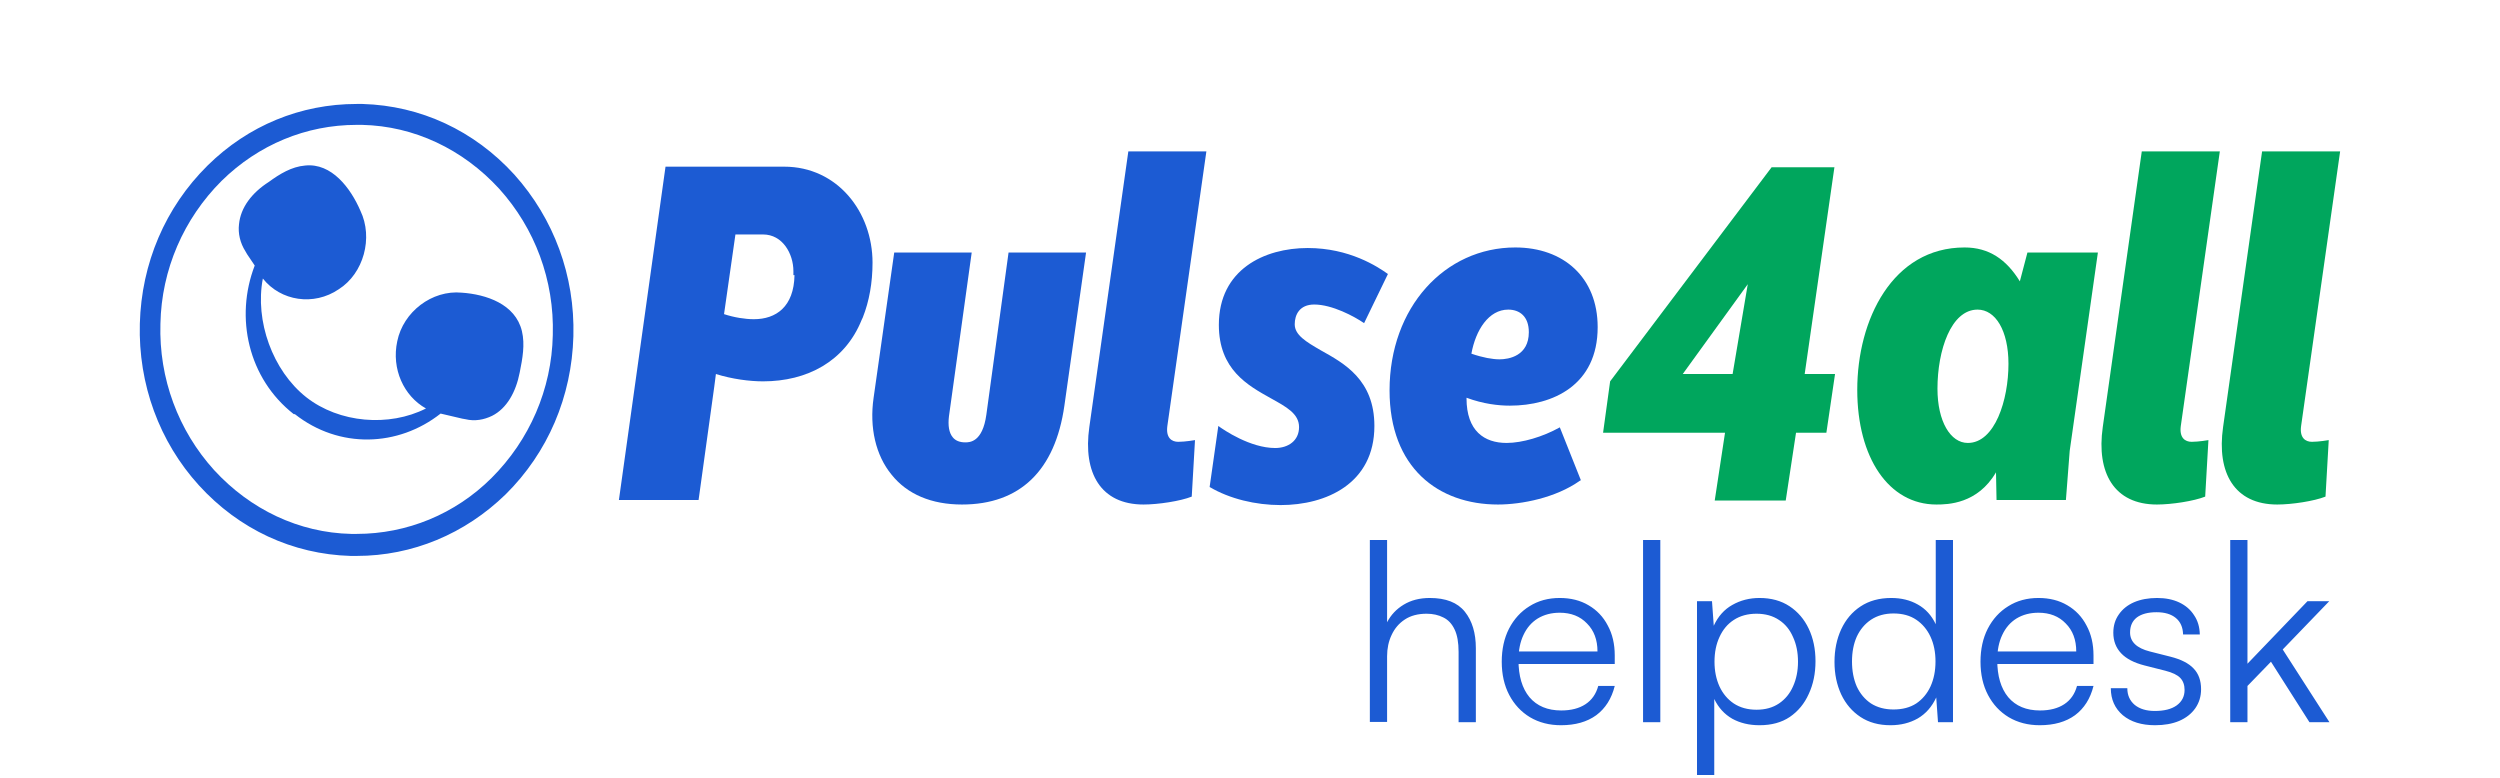
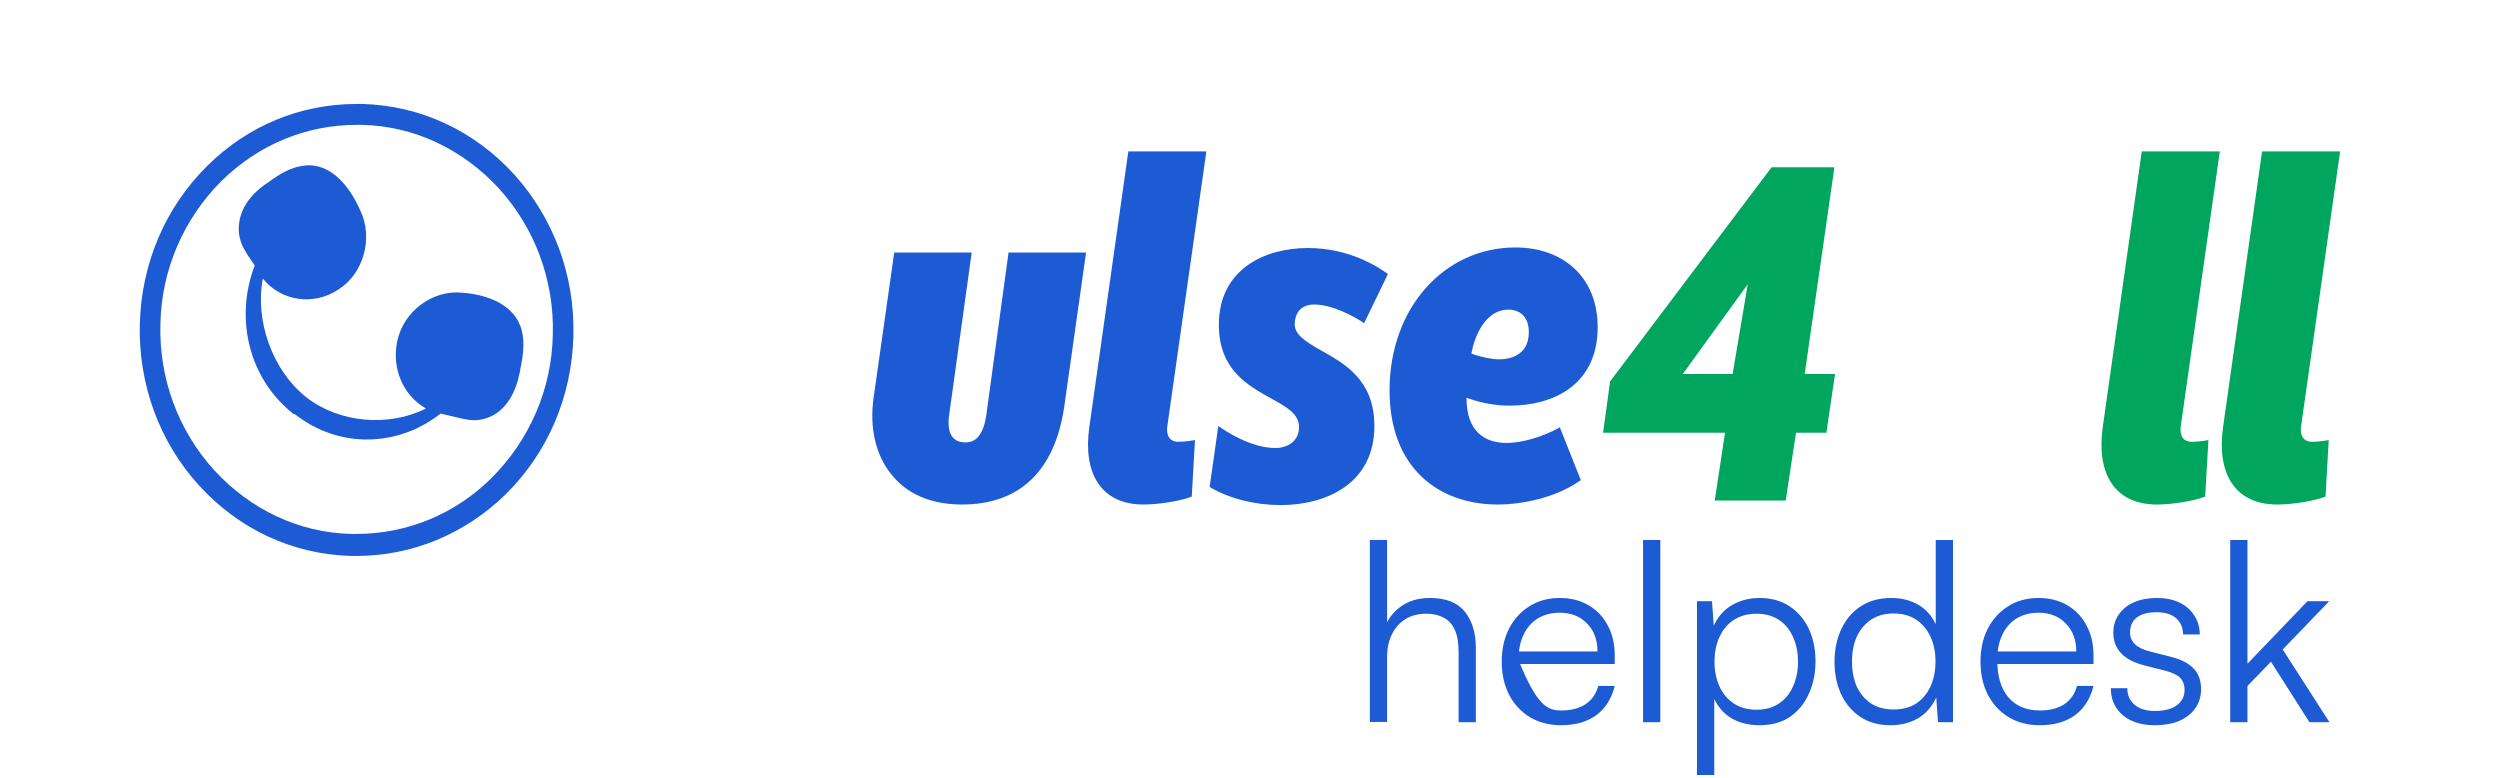
<svg xmlns="http://www.w3.org/2000/svg" width="135" height="42" viewBox="0 0 135 42" fill="none">
  <path d="M21.452 18.427C21.13 19.922 21.803 21.387 23.003 22.058C21.013 23.065 18.32 22.851 16.535 21.448C14.721 20.014 13.755 17.329 14.194 15.041C15.16 16.261 16.945 16.536 18.291 15.621C19.637 14.767 20.164 12.845 19.462 11.38C18.935 10.16 17.911 8.787 16.477 8.939C15.745 9 15.101 9.397 14.516 9.824C13.609 10.404 12.994 11.197 12.906 12.112C12.848 12.6 12.965 13.119 13.257 13.577L13.345 13.729L13.755 14.339C12.672 17.146 13.404 20.441 15.862 22.363C15.862 22.363 15.862 22.363 15.891 22.363H15.921C18.32 24.255 21.51 24.133 23.793 22.333L24.963 22.607L25.139 22.638C25.637 22.76 26.134 22.668 26.573 22.455C27.363 22.058 27.861 21.173 28.066 20.105C28.212 19.373 28.358 18.611 28.183 17.878C27.831 16.414 26.251 15.895 24.934 15.804C23.325 15.651 21.774 16.841 21.452 18.427Z" fill="#1C5BD3" />
  <path d="M19.257 30.02C19.14 30.02 19.023 30.02 18.935 30.02C15.803 29.929 12.906 28.587 10.741 26.207C8.604 23.858 7.463 20.746 7.551 17.482C7.638 14.217 8.926 11.197 11.209 8.939C13.404 6.773 16.242 5.614 19.257 5.614C19.374 5.614 19.462 5.614 19.579 5.614C22.71 5.705 25.607 7.048 27.773 9.427C29.909 11.807 31.05 14.888 30.963 18.153C30.875 21.417 29.587 24.438 27.305 26.695C25.11 28.831 22.271 30.02 19.257 30.02ZM19.257 6.743C16.535 6.743 13.96 7.81 11.97 9.763C9.921 11.807 8.721 14.553 8.663 17.482C8.575 20.441 9.628 23.248 11.56 25.383C13.521 27.519 16.155 28.77 18.964 28.831C19.052 28.831 19.169 28.831 19.257 28.831C21.978 28.831 24.583 27.763 26.544 25.81C28.592 23.766 29.792 21.021 29.851 18.092C29.938 15.132 28.885 12.326 26.953 10.19C24.993 8.054 22.359 6.804 19.549 6.743C19.432 6.743 19.345 6.743 19.257 6.743Z" fill="#1C5BD3" />
-   <path d="M107.784 25.505C106.789 27.214 105.179 27.244 104.565 27.244C101.989 27.244 100.292 24.712 100.292 21.051C100.292 17.268 102.194 13.363 106.086 13.363C107.403 13.363 108.34 14.004 109.072 15.193L109.481 13.637H113.286L111.764 24.346L111.559 27H107.813L107.784 25.505ZM108.457 19.648C108.457 17.848 107.755 16.719 106.789 16.719C105.355 16.719 104.623 18.915 104.623 20.99C104.623 22.759 105.326 23.919 106.262 23.919C107.725 23.919 108.457 21.6 108.457 19.648Z" fill="#00A65D" />
  <path d="M119.87 8.176L117.763 23.003C117.675 23.644 117.997 23.858 118.348 23.858C118.729 23.858 119.255 23.766 119.255 23.766L119.08 26.817C118.465 27.061 117.265 27.244 116.475 27.244C114.163 27.244 113.198 25.536 113.549 23.064L115.656 8.176H119.87Z" fill="#00A65D" />
  <path d="M126.367 8.176L124.26 23.003C124.172 23.644 124.494 23.858 124.845 23.858C125.226 23.858 125.752 23.766 125.752 23.766L125.577 26.817C124.962 27.061 123.762 27.244 122.972 27.244C120.66 27.244 119.695 25.536 120.046 23.064L122.153 8.176H126.367Z" fill="#00A65D" />
  <path d="M65.144 8.176L63.037 23.003C62.95 23.644 63.271 23.858 63.623 23.858C64.003 23.858 64.53 23.766 64.53 23.766L64.354 26.817C63.74 27.061 62.54 27.244 61.75 27.244C59.438 27.244 58.472 25.536 58.823 23.064L60.93 8.176H65.144Z" fill="#1C5BD3" />
  <path d="M81.826 13.363C84.43 13.363 86.274 14.98 86.274 17.665C86.274 20.807 83.845 21.905 81.533 21.905C80.918 21.905 80.099 21.814 79.192 21.478C79.192 21.509 79.192 21.478 79.192 21.509C79.192 23.278 80.157 23.919 81.357 23.919C82.206 23.919 83.318 23.583 84.196 23.095C84.196 23.095 84.225 23.095 84.225 23.064L85.367 25.932C85.338 25.932 85.338 25.963 85.308 25.963C84.02 26.878 82.177 27.244 80.889 27.244C77.67 27.244 75.036 25.261 75.036 21.081C75.036 16.597 78.021 13.363 81.826 13.363ZM80.977 19.404C81.475 19.404 82.557 19.22 82.557 17.939C82.557 17.085 82.06 16.719 81.445 16.719C80.392 16.719 79.689 17.817 79.455 19.098C80.07 19.312 80.597 19.404 80.977 19.404Z" fill="#1C5BD3" />
  <path d="M51.946 27.244C50.307 27.244 48.99 26.695 48.141 25.627C47.292 24.59 46.941 23.095 47.175 21.478L48.288 13.637H52.472L51.243 22.485C51.185 22.973 51.243 23.369 51.448 23.613C51.594 23.797 51.829 23.888 52.121 23.888C52.355 23.888 53.058 23.888 53.263 22.393L54.462 13.637H58.647L57.477 21.905C56.979 25.413 55.077 27.244 51.946 27.244Z" fill="#1C5BD3" />
  <path d="M65.789 23.003C66.081 23.217 67.515 24.193 68.861 24.193C69.564 24.193 70.149 23.797 70.149 23.064C70.149 22.332 69.447 21.966 68.627 21.508C67.369 20.807 65.818 19.952 65.818 17.542C65.818 14.552 68.276 13.393 70.617 13.393C72.871 13.393 74.392 14.4 74.948 14.796L73.661 17.451C73.134 17.085 71.934 16.444 70.969 16.444C70.178 16.444 69.915 16.993 69.915 17.512C69.915 18.091 70.529 18.457 71.32 18.915C72.578 19.617 74.217 20.502 74.217 23.003C74.217 26.115 71.612 27.274 69.154 27.274C67.808 27.274 66.403 26.939 65.32 26.298L65.789 23.003Z" fill="#1C5BD3" />
-   <path d="M42.347 9H35.938L33.421 27H37.723L38.572 20.868L38.659 20.197C39.537 20.471 40.474 20.593 41.205 20.593C43.576 20.593 45.624 19.525 46.532 17.268L46.59 17.146C46.941 16.261 47.117 15.254 47.117 14.186C47.117 11.441 45.215 9 42.347 9ZM42.903 14.858C42.873 16.566 41.908 17.237 40.708 17.237C40.24 17.237 39.654 17.146 39.098 16.963L39.713 12.661H41.205C42.259 12.661 42.844 13.698 42.844 14.644V14.858H42.903Z" fill="#1C5BD3" />
  <path d="M90.868 20.197H93.561L94.38 15.346L90.868 20.197ZM99.063 9L97.453 20.197H99.092L98.624 23.369H96.985L96.429 27.03H92.595L93.151 23.369H86.566L86.947 20.593L95.668 9.031H99.063V9Z" fill="#00A65D" />
-   <path d="M74.903 38.986H73.972V29.159H74.903V33.6C75.111 33.204 75.407 32.889 75.794 32.655C76.191 32.412 76.663 32.291 77.212 32.291C78.076 32.291 78.706 32.538 79.102 33.033C79.498 33.528 79.696 34.185 79.696 35.004V39H78.764V35.206C78.764 34.694 78.692 34.288 78.549 33.992C78.404 33.685 78.202 33.469 77.941 33.343C77.68 33.209 77.379 33.141 77.037 33.141C76.569 33.141 76.177 33.245 75.862 33.452C75.547 33.658 75.308 33.938 75.147 34.288C74.984 34.63 74.903 35.013 74.903 35.436V38.986ZM84.293 39.162C83.663 39.162 83.105 39.018 82.619 38.73C82.142 38.442 81.769 38.041 81.499 37.529C81.229 37.016 81.094 36.417 81.094 35.733C81.094 35.058 81.224 34.464 81.485 33.951C81.755 33.429 82.124 33.024 82.592 32.736C83.06 32.439 83.605 32.291 84.226 32.291C84.82 32.291 85.337 32.421 85.778 32.682C86.228 32.943 86.575 33.307 86.818 33.776C87.07 34.234 87.196 34.775 87.196 35.395V35.855H81.607L81.634 35.179H86.264C86.264 34.55 86.075 34.045 85.697 33.667C85.328 33.281 84.838 33.087 84.226 33.087C83.776 33.087 83.38 33.191 83.038 33.398C82.705 33.605 82.448 33.901 82.268 34.288C82.088 34.666 81.998 35.117 81.998 35.639C81.998 36.502 82.196 37.173 82.592 37.65C82.997 38.127 83.569 38.365 84.307 38.365C84.838 38.365 85.274 38.253 85.616 38.028C85.958 37.803 86.188 37.474 86.305 37.042H87.196C87.025 37.727 86.692 38.253 86.197 38.622C85.702 38.982 85.067 39.162 84.293 39.162ZM89.657 39H88.725V29.159H89.657V39ZM91.638 41.849V32.466H92.448L92.543 33.789C92.776 33.285 93.109 32.911 93.541 32.669C93.983 32.416 94.473 32.291 95.013 32.291C95.643 32.291 96.183 32.439 96.633 32.736C97.083 33.033 97.43 33.438 97.672 33.951C97.915 34.464 98.037 35.049 98.037 35.706C98.037 36.363 97.915 36.953 97.672 37.474C97.439 37.996 97.097 38.41 96.647 38.717C96.206 39.014 95.661 39.162 95.013 39.162C94.455 39.162 93.965 39.045 93.541 38.811C93.118 38.568 92.794 38.212 92.57 37.745V41.849H91.638ZM92.583 35.733C92.583 36.228 92.673 36.673 92.853 37.069C93.033 37.456 93.29 37.763 93.623 37.987C93.965 38.212 94.374 38.325 94.851 38.325C95.328 38.325 95.733 38.212 96.066 37.987C96.399 37.763 96.651 37.456 96.822 37.069C97.002 36.673 97.092 36.228 97.092 35.733C97.092 35.229 97.002 34.783 96.822 34.397C96.651 34.001 96.399 33.694 96.066 33.478C95.733 33.254 95.328 33.141 94.851 33.141C94.374 33.141 93.965 33.254 93.623 33.478C93.29 33.694 93.033 34.001 92.853 34.397C92.673 34.783 92.583 35.229 92.583 35.733ZM102.087 39.162C101.457 39.162 100.917 39.014 100.467 38.717C100.017 38.419 99.67 38.014 99.427 37.502C99.184 36.98 99.063 36.395 99.063 35.746C99.063 35.09 99.184 34.5 99.427 33.978C99.67 33.456 100.017 33.047 100.467 32.749C100.926 32.444 101.479 32.291 102.127 32.291C102.667 32.291 103.144 32.407 103.558 32.642C103.981 32.876 104.305 33.231 104.53 33.708V29.159H105.462V39H104.652L104.557 37.663C104.323 38.167 103.99 38.545 103.558 38.797C103.126 39.041 102.636 39.162 102.087 39.162ZM102.249 38.312C102.735 38.312 103.144 38.203 103.477 37.987C103.81 37.763 104.067 37.456 104.247 37.069C104.427 36.673 104.517 36.224 104.517 35.719C104.517 35.215 104.427 34.77 104.247 34.383C104.067 33.996 103.81 33.69 103.477 33.465C103.144 33.24 102.735 33.127 102.249 33.127C101.781 33.127 101.376 33.24 101.034 33.465C100.701 33.69 100.444 33.996 100.264 34.383C100.093 34.77 100.008 35.215 100.008 35.719C100.008 36.224 100.093 36.673 100.264 37.069C100.444 37.456 100.701 37.763 101.034 37.987C101.376 38.203 101.781 38.312 102.249 38.312ZM110.146 39.162C109.516 39.162 108.958 39.018 108.472 38.73C107.995 38.442 107.622 38.041 107.352 37.529C107.082 37.016 106.947 36.417 106.947 35.733C106.947 35.058 107.077 34.464 107.338 33.951C107.608 33.429 107.977 33.024 108.445 32.736C108.913 32.439 109.458 32.291 110.079 32.291C110.673 32.291 111.19 32.421 111.631 32.682C112.081 32.943 112.428 33.307 112.671 33.776C112.923 34.234 113.049 34.775 113.049 35.395V35.855H107.46L107.487 35.179H112.117C112.117 34.55 111.928 34.045 111.55 33.667C111.181 33.281 110.691 33.087 110.079 33.087C109.629 33.087 109.233 33.191 108.891 33.398C108.558 33.605 108.301 33.901 108.121 34.288C107.941 34.666 107.851 35.117 107.851 35.639C107.851 36.502 108.049 37.173 108.445 37.65C108.85 38.127 109.422 38.365 110.16 38.365C110.691 38.365 111.127 38.253 111.469 38.028C111.811 37.803 112.041 37.474 112.158 37.042H113.049C112.878 37.727 112.545 38.253 112.05 38.622C111.555 38.982 110.92 39.162 110.146 39.162ZM113.984 37.164H114.875C114.875 37.542 115.01 37.843 115.28 38.069C115.55 38.285 115.91 38.392 116.36 38.392C116.864 38.392 117.256 38.294 117.535 38.096C117.823 37.889 117.967 37.609 117.967 37.258C117.967 36.989 117.89 36.773 117.737 36.611C117.584 36.449 117.314 36.318 116.927 36.219L115.807 35.935C115.24 35.791 114.817 35.571 114.538 35.274C114.259 34.977 114.119 34.608 114.119 34.167C114.119 33.789 114.218 33.461 114.416 33.181C114.614 32.894 114.889 32.673 115.24 32.52C115.6 32.367 116.014 32.291 116.482 32.291C116.941 32.291 117.341 32.371 117.683 32.533C118.025 32.696 118.291 32.925 118.48 33.222C118.678 33.51 118.781 33.856 118.79 34.261H117.886C117.877 33.874 117.746 33.578 117.494 33.37C117.242 33.163 116.896 33.06 116.455 33.06C115.996 33.06 115.64 33.154 115.388 33.343C115.145 33.532 115.024 33.803 115.024 34.154C115.024 34.657 115.379 34.999 116.09 35.179L117.211 35.463C117.778 35.607 118.192 35.819 118.453 36.097C118.723 36.377 118.858 36.75 118.858 37.218C118.858 37.605 118.754 37.947 118.547 38.244C118.34 38.541 118.048 38.77 117.67 38.932C117.301 39.086 116.869 39.162 116.374 39.162C115.645 39.162 115.064 38.982 114.632 38.622C114.2 38.253 113.984 37.767 113.984 37.164ZM121.363 39H120.432V29.159H121.363V35.841L124.603 32.466H125.778L123.267 35.072L125.791 39H124.711L122.632 35.733L121.363 37.042V39Z" fill="#1C5BD3" />
+   <path d="M74.903 38.986H73.972V29.159H74.903V33.6C75.111 33.204 75.407 32.889 75.794 32.655C76.191 32.412 76.663 32.291 77.212 32.291C78.076 32.291 78.706 32.538 79.102 33.033C79.498 33.528 79.696 34.185 79.696 35.004V39H78.764V35.206C78.764 34.694 78.692 34.288 78.549 33.992C78.404 33.685 78.202 33.469 77.941 33.343C77.68 33.209 77.379 33.141 77.037 33.141C76.569 33.141 76.177 33.245 75.862 33.452C75.547 33.658 75.308 33.938 75.147 34.288C74.984 34.63 74.903 35.013 74.903 35.436V38.986ZM84.293 39.162C83.663 39.162 83.105 39.018 82.619 38.73C82.142 38.442 81.769 38.041 81.499 37.529C81.229 37.016 81.094 36.417 81.094 35.733C81.094 35.058 81.224 34.464 81.485 33.951C81.755 33.429 82.124 33.024 82.592 32.736C83.06 32.439 83.605 32.291 84.226 32.291C84.82 32.291 85.337 32.421 85.778 32.682C86.228 32.943 86.575 33.307 86.818 33.776C87.07 34.234 87.196 34.775 87.196 35.395V35.855H81.607L81.634 35.179H86.264C86.264 34.55 86.075 34.045 85.697 33.667C85.328 33.281 84.838 33.087 84.226 33.087C83.776 33.087 83.38 33.191 83.038 33.398C82.705 33.605 82.448 33.901 82.268 34.288C82.088 34.666 81.998 35.117 81.998 35.639C82.997 38.127 83.569 38.365 84.307 38.365C84.838 38.365 85.274 38.253 85.616 38.028C85.958 37.803 86.188 37.474 86.305 37.042H87.196C87.025 37.727 86.692 38.253 86.197 38.622C85.702 38.982 85.067 39.162 84.293 39.162ZM89.657 39H88.725V29.159H89.657V39ZM91.638 41.849V32.466H92.448L92.543 33.789C92.776 33.285 93.109 32.911 93.541 32.669C93.983 32.416 94.473 32.291 95.013 32.291C95.643 32.291 96.183 32.439 96.633 32.736C97.083 33.033 97.43 33.438 97.672 33.951C97.915 34.464 98.037 35.049 98.037 35.706C98.037 36.363 97.915 36.953 97.672 37.474C97.439 37.996 97.097 38.41 96.647 38.717C96.206 39.014 95.661 39.162 95.013 39.162C94.455 39.162 93.965 39.045 93.541 38.811C93.118 38.568 92.794 38.212 92.57 37.745V41.849H91.638ZM92.583 35.733C92.583 36.228 92.673 36.673 92.853 37.069C93.033 37.456 93.29 37.763 93.623 37.987C93.965 38.212 94.374 38.325 94.851 38.325C95.328 38.325 95.733 38.212 96.066 37.987C96.399 37.763 96.651 37.456 96.822 37.069C97.002 36.673 97.092 36.228 97.092 35.733C97.092 35.229 97.002 34.783 96.822 34.397C96.651 34.001 96.399 33.694 96.066 33.478C95.733 33.254 95.328 33.141 94.851 33.141C94.374 33.141 93.965 33.254 93.623 33.478C93.29 33.694 93.033 34.001 92.853 34.397C92.673 34.783 92.583 35.229 92.583 35.733ZM102.087 39.162C101.457 39.162 100.917 39.014 100.467 38.717C100.017 38.419 99.67 38.014 99.427 37.502C99.184 36.98 99.063 36.395 99.063 35.746C99.063 35.09 99.184 34.5 99.427 33.978C99.67 33.456 100.017 33.047 100.467 32.749C100.926 32.444 101.479 32.291 102.127 32.291C102.667 32.291 103.144 32.407 103.558 32.642C103.981 32.876 104.305 33.231 104.53 33.708V29.159H105.462V39H104.652L104.557 37.663C104.323 38.167 103.99 38.545 103.558 38.797C103.126 39.041 102.636 39.162 102.087 39.162ZM102.249 38.312C102.735 38.312 103.144 38.203 103.477 37.987C103.81 37.763 104.067 37.456 104.247 37.069C104.427 36.673 104.517 36.224 104.517 35.719C104.517 35.215 104.427 34.77 104.247 34.383C104.067 33.996 103.81 33.69 103.477 33.465C103.144 33.24 102.735 33.127 102.249 33.127C101.781 33.127 101.376 33.24 101.034 33.465C100.701 33.69 100.444 33.996 100.264 34.383C100.093 34.77 100.008 35.215 100.008 35.719C100.008 36.224 100.093 36.673 100.264 37.069C100.444 37.456 100.701 37.763 101.034 37.987C101.376 38.203 101.781 38.312 102.249 38.312ZM110.146 39.162C109.516 39.162 108.958 39.018 108.472 38.73C107.995 38.442 107.622 38.041 107.352 37.529C107.082 37.016 106.947 36.417 106.947 35.733C106.947 35.058 107.077 34.464 107.338 33.951C107.608 33.429 107.977 33.024 108.445 32.736C108.913 32.439 109.458 32.291 110.079 32.291C110.673 32.291 111.19 32.421 111.631 32.682C112.081 32.943 112.428 33.307 112.671 33.776C112.923 34.234 113.049 34.775 113.049 35.395V35.855H107.46L107.487 35.179H112.117C112.117 34.55 111.928 34.045 111.55 33.667C111.181 33.281 110.691 33.087 110.079 33.087C109.629 33.087 109.233 33.191 108.891 33.398C108.558 33.605 108.301 33.901 108.121 34.288C107.941 34.666 107.851 35.117 107.851 35.639C107.851 36.502 108.049 37.173 108.445 37.65C108.85 38.127 109.422 38.365 110.16 38.365C110.691 38.365 111.127 38.253 111.469 38.028C111.811 37.803 112.041 37.474 112.158 37.042H113.049C112.878 37.727 112.545 38.253 112.05 38.622C111.555 38.982 110.92 39.162 110.146 39.162ZM113.984 37.164H114.875C114.875 37.542 115.01 37.843 115.28 38.069C115.55 38.285 115.91 38.392 116.36 38.392C116.864 38.392 117.256 38.294 117.535 38.096C117.823 37.889 117.967 37.609 117.967 37.258C117.967 36.989 117.89 36.773 117.737 36.611C117.584 36.449 117.314 36.318 116.927 36.219L115.807 35.935C115.24 35.791 114.817 35.571 114.538 35.274C114.259 34.977 114.119 34.608 114.119 34.167C114.119 33.789 114.218 33.461 114.416 33.181C114.614 32.894 114.889 32.673 115.24 32.52C115.6 32.367 116.014 32.291 116.482 32.291C116.941 32.291 117.341 32.371 117.683 32.533C118.025 32.696 118.291 32.925 118.48 33.222C118.678 33.51 118.781 33.856 118.79 34.261H117.886C117.877 33.874 117.746 33.578 117.494 33.37C117.242 33.163 116.896 33.06 116.455 33.06C115.996 33.06 115.64 33.154 115.388 33.343C115.145 33.532 115.024 33.803 115.024 34.154C115.024 34.657 115.379 34.999 116.09 35.179L117.211 35.463C117.778 35.607 118.192 35.819 118.453 36.097C118.723 36.377 118.858 36.75 118.858 37.218C118.858 37.605 118.754 37.947 118.547 38.244C118.34 38.541 118.048 38.77 117.67 38.932C117.301 39.086 116.869 39.162 116.374 39.162C115.645 39.162 115.064 38.982 114.632 38.622C114.2 38.253 113.984 37.767 113.984 37.164ZM121.363 39H120.432V29.159H121.363V35.841L124.603 32.466H125.778L123.267 35.072L125.791 39H124.711L122.632 35.733L121.363 37.042V39Z" fill="#1C5BD3" />
</svg>